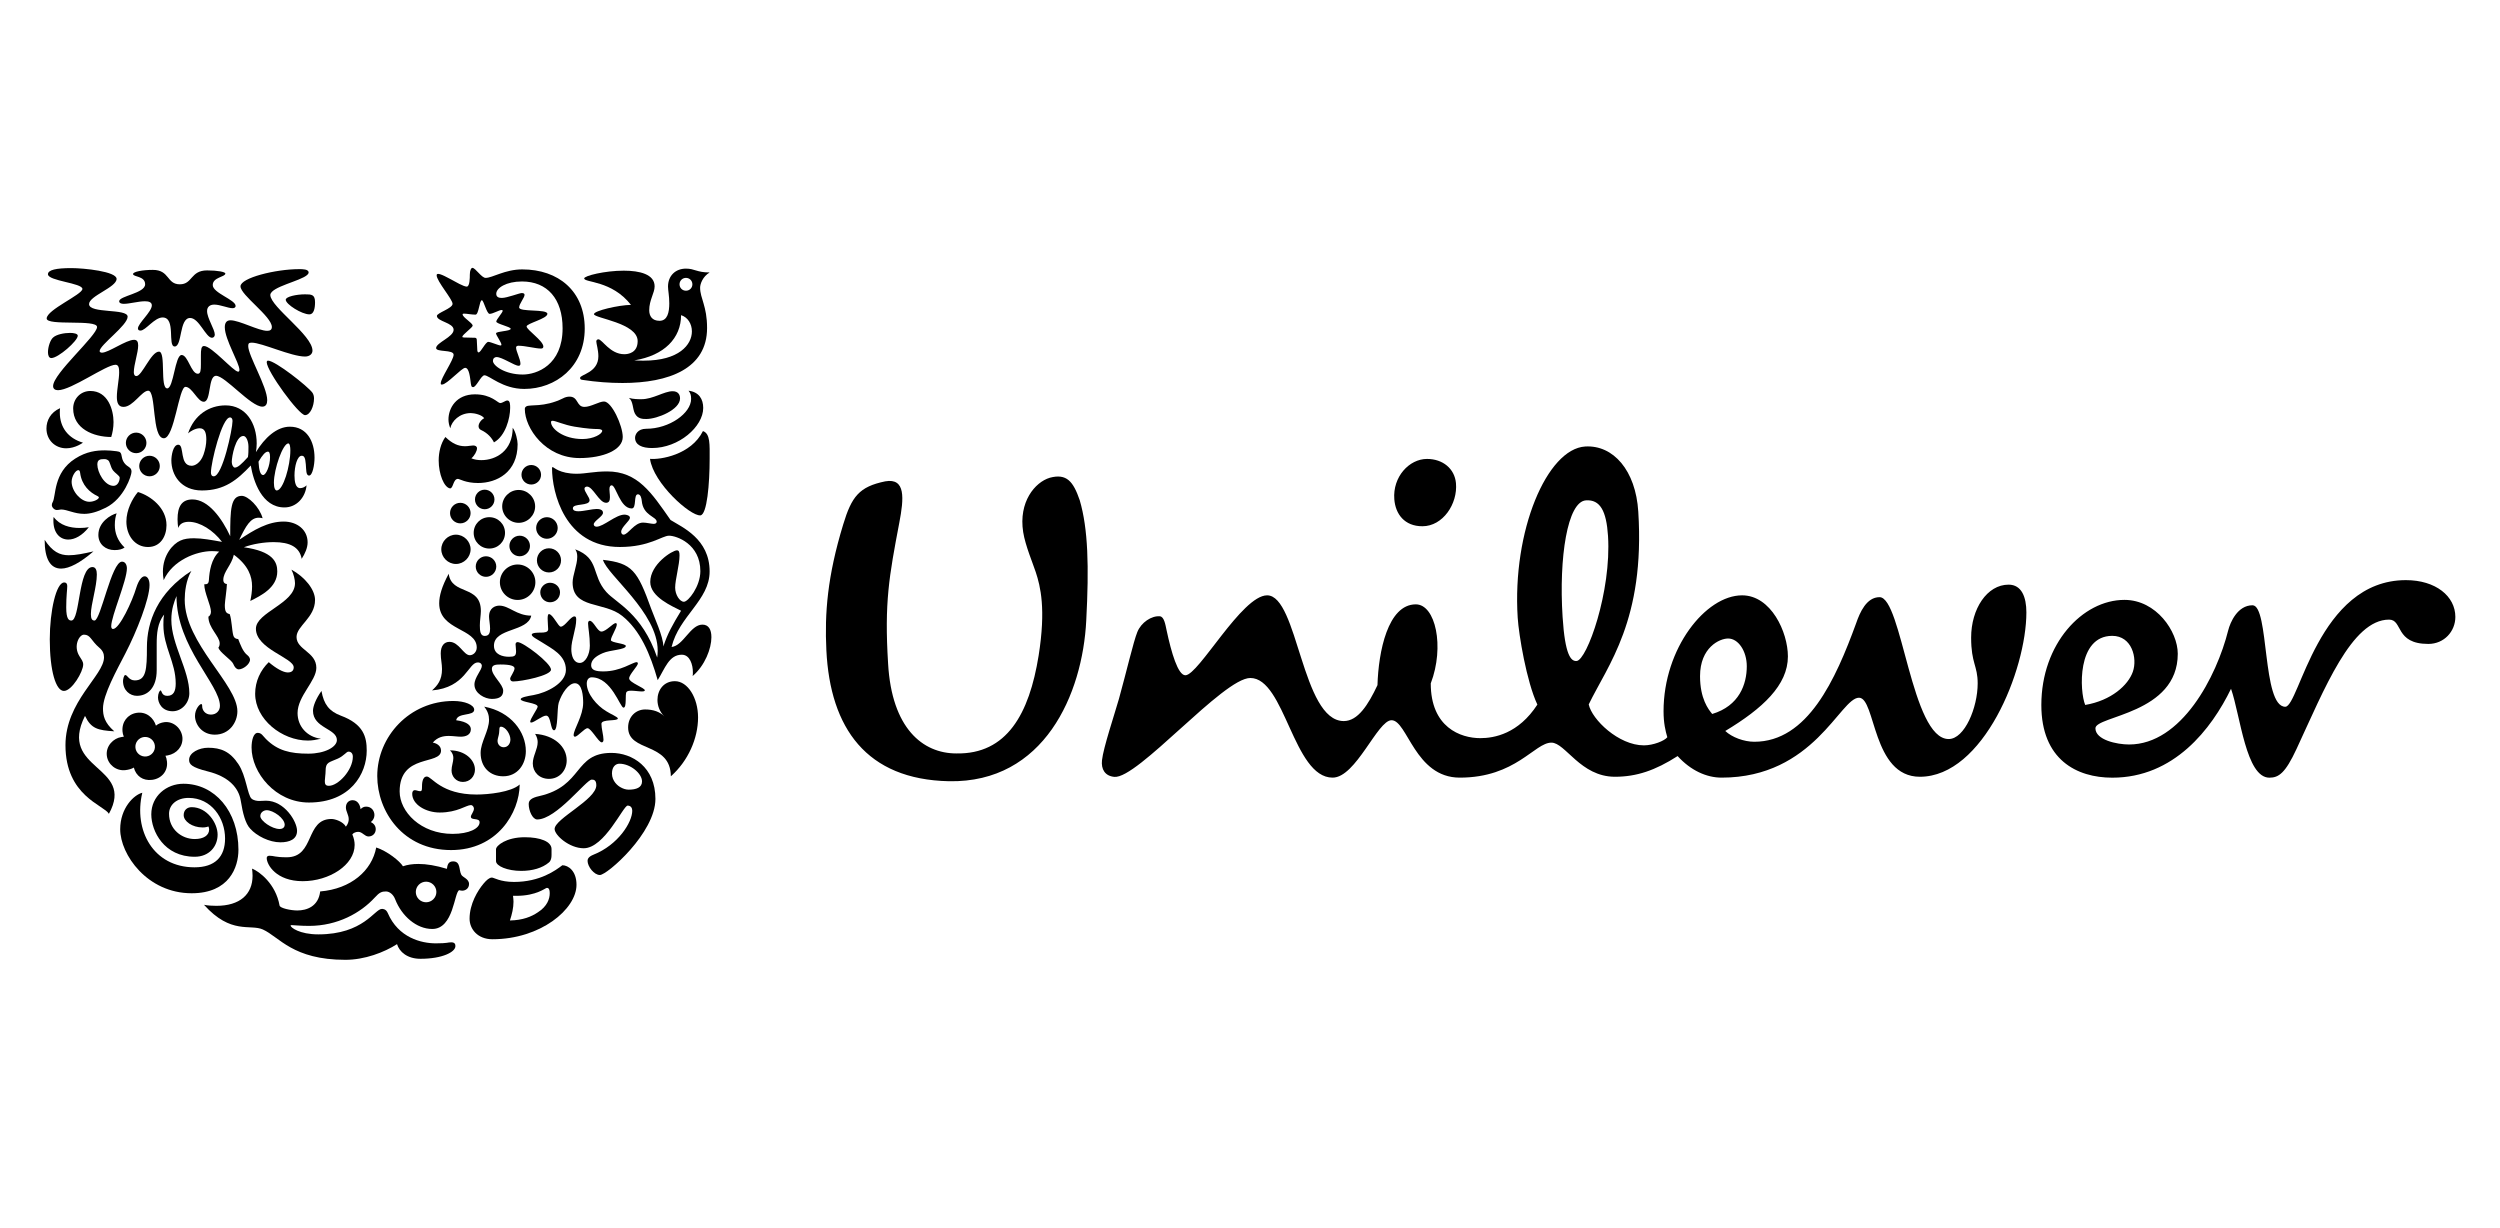
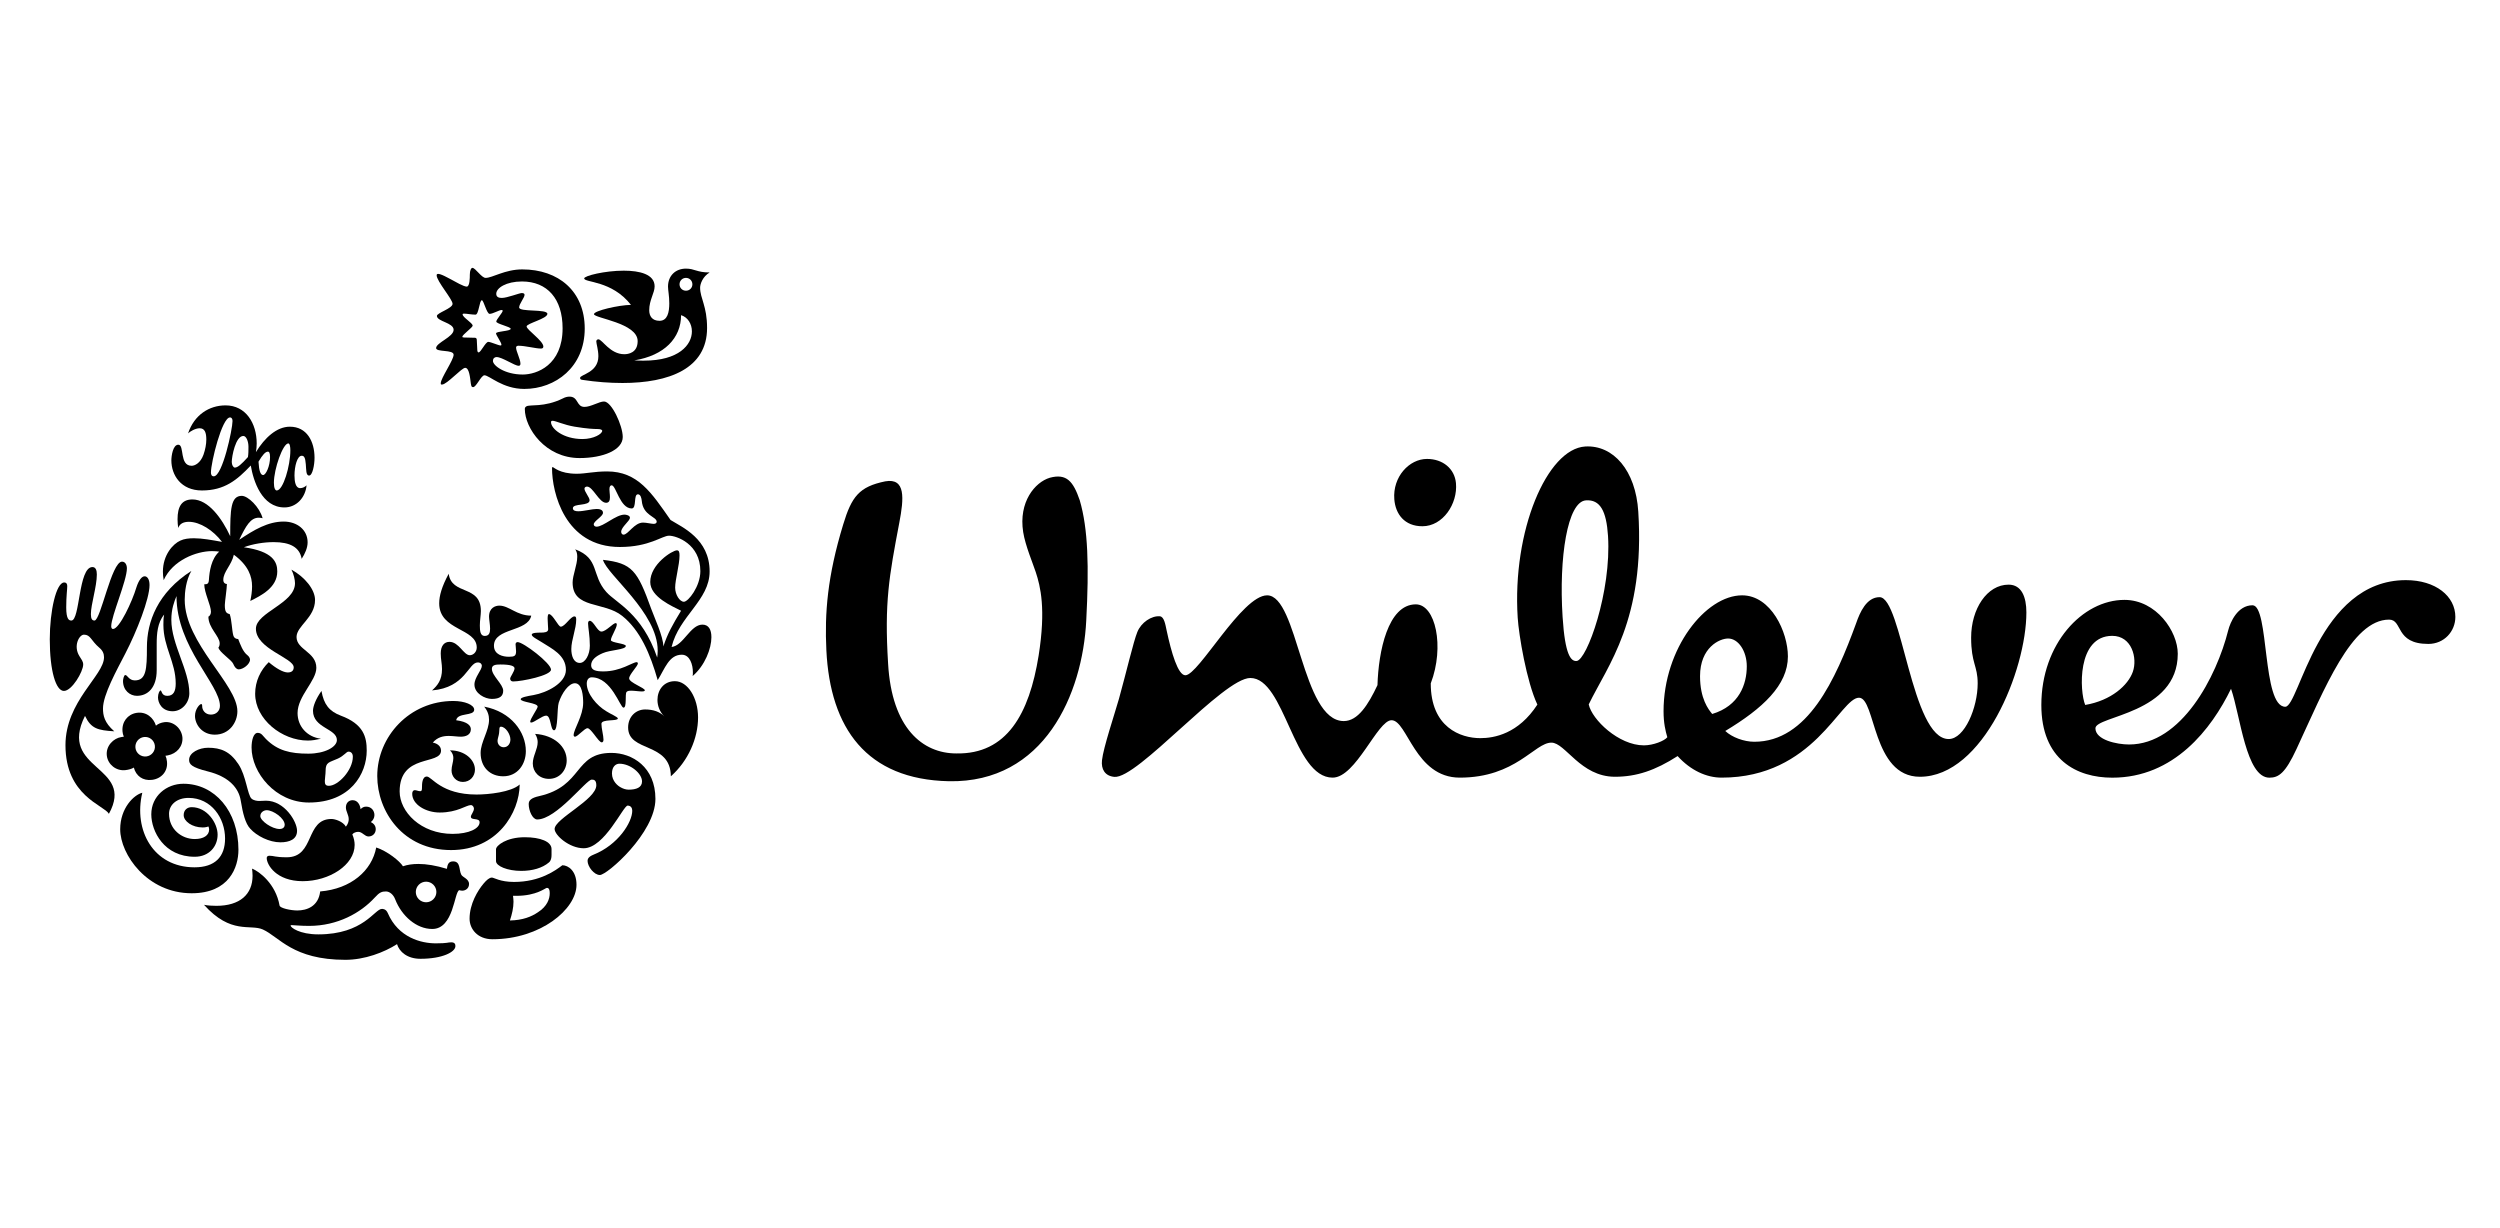
<svg xmlns="http://www.w3.org/2000/svg" width="112" height="55" viewBox="0 0 112 55" fill="none">
-   <path d="M28.958 18.771C28.797 18.771 28.567 18.771 28.44 18.518C28.335 18.31 28.371 17.976 28.175 17.826C28.371 17.884 28.578 17.884 28.739 17.884C29.258 17.884 29.754 17.527 30.134 17.527C30.385 17.527 30.466 17.688 30.466 17.849C30.466 18.356 29.443 18.771 28.958 18.771ZM29.212 20.072C30.408 20.072 31.504 19.116 31.504 18.276C31.504 17.884 31.319 17.562 30.847 17.504C30.927 17.608 30.962 17.688 30.962 17.872C30.962 18.506 29.996 19.209 28.947 19.209C28.567 19.209 28.451 19.473 28.451 19.611C28.451 19.934 28.763 20.072 29.212 20.072ZM29.12 20.556C29.27 21.649 30.927 23.124 31.376 23.089C31.677 23.064 31.792 21.661 31.792 20.556C31.792 19.923 31.826 19.427 31.492 19.312C30.961 20.383 29.57 20.602 29.12 20.556Z" fill="black" />
  <path d="M3.198 27.8C3.589 27.8 3.508 25.404 4.141 25.404C4.292 25.404 4.338 25.554 4.338 25.738C4.338 26.279 4.072 27.074 4.072 27.512C4.072 27.731 4.13 27.8 4.234 27.8C4.511 27.8 4.994 25.162 5.466 25.162C5.616 25.162 5.685 25.312 5.685 25.462C5.685 26.015 4.983 27.604 4.983 28.053C4.983 28.122 5.005 28.179 5.063 28.179C5.351 28.179 5.927 26.936 6.111 26.314C6.215 25.991 6.353 25.818 6.48 25.818C6.595 25.818 6.699 25.945 6.699 26.21C6.699 26.832 6.123 28.295 5.616 29.274C5.225 30.034 4.614 31.127 4.614 31.738C4.614 32.049 4.671 32.371 5.12 32.763C4.383 32.717 4.084 32.648 3.808 32.072C2.575 34.525 6.077 34.283 4.879 36.459C4.66 36.068 2.933 35.665 2.933 33.385C2.933 31.416 4.66 30.264 4.66 29.447C4.66 29.286 4.603 29.147 4.453 29.021C4.072 28.698 4.061 28.433 3.762 28.433C3.543 28.433 3.277 28.94 3.554 29.389C3.647 29.539 3.727 29.631 3.727 29.769C3.727 30.091 3.22 30.954 2.863 30.954C2.506 30.954 2.23 30.069 2.23 28.64C2.23 27.373 2.518 26.095 2.875 26.095C2.978 26.095 3.013 26.164 3.013 26.257C3.013 26.407 2.967 26.706 2.967 27.212C2.967 27.753 3.094 27.8 3.198 27.8Z" fill="black" />
  <path d="M6.133 31.173C6.617 31.173 7.02 30.816 7.02 30.022V28.847C7.02 28.398 7.055 27.892 7.354 27.534C7.32 27.684 7.32 27.845 7.32 27.995C7.32 28.986 7.872 29.666 7.872 30.621C7.872 30.977 7.768 31.174 7.493 31.174C7.228 31.174 7.251 30.932 7.193 30.932C7.147 30.932 7.078 31.081 7.078 31.243C7.078 31.485 7.25 31.864 7.734 31.864C8.149 31.864 8.482 31.485 8.482 31.058C8.482 30.023 7.676 28.87 7.676 27.765C7.676 27.281 7.803 26.959 7.907 26.705C7.907 28.997 9.853 30.667 9.853 31.622C9.853 31.841 9.692 32.014 9.45 32.014C9.185 32.014 9.058 31.807 9.058 31.645C9.058 31.565 9.046 31.542 9.012 31.542C8.943 31.542 8.736 31.772 8.736 32.072C8.736 32.452 9.046 32.913 9.622 32.913C10.278 32.913 10.635 32.359 10.635 31.864C10.635 30.656 8.275 28.824 8.275 26.867C8.275 26.533 8.332 25.991 8.574 25.577C7.054 26.555 6.582 27.857 6.582 28.997C6.582 29.988 6.548 30.482 6.041 30.482C5.776 30.482 5.707 30.241 5.614 30.241C5.546 30.241 5.511 30.448 5.511 30.506C5.511 30.931 5.823 31.173 6.133 31.173Z" fill="black" />
  <path d="M23.581 18.206C23.727 18.108 24.376 18.264 25.216 17.849C25.319 17.792 25.423 17.769 25.515 17.769C25.919 17.769 25.815 18.229 26.184 18.229C26.471 18.229 26.841 17.987 27.06 17.987C27.403 17.987 27.899 19.07 27.899 19.577C27.899 20.164 27.014 20.521 25.965 20.521C24.434 20.521 23.512 19.186 23.512 18.322C23.512 18.253 23.547 18.229 23.581 18.206ZM26.092 19.669C26.599 19.669 26.979 19.439 26.979 19.3C26.979 19.255 26.91 19.22 26.76 19.22C26.61 19.22 26.311 19.209 25.746 19.116C25.261 19.036 24.893 18.851 24.755 18.851C24.708 18.851 24.685 18.874 24.685 18.909C24.685 19.209 25.239 19.669 26.092 19.669Z" fill="black" />
  <path d="M6.375 35.515C5.996 35.608 5.385 36.206 5.385 37.151C5.385 38.279 6.594 40.018 8.586 40.018C10.267 40.018 10.682 38.855 10.682 38.071C10.682 36.333 9.612 35.112 8.218 35.112C7.458 35.112 6.778 35.665 6.778 36.482C6.778 37.243 7.354 38.383 8.724 38.383C9.369 38.383 9.749 37.921 9.749 37.393C9.749 36.874 9.277 36.161 8.586 36.161C8.379 36.161 8.229 36.298 8.229 36.517C8.229 36.793 8.609 37.07 9.081 37.07C9.196 37.07 9.288 37.047 9.335 37.024C9.357 37.059 9.369 37.116 9.369 37.162C9.369 37.428 9.116 37.589 8.724 37.589C8.137 37.589 7.573 37.151 7.573 36.459C7.573 36.045 7.93 35.746 8.448 35.746C9.473 35.746 10.083 36.656 10.083 37.566C10.083 38.383 9.634 38.856 8.713 38.856C6.87 38.855 5.973 37.197 6.375 35.515Z" fill="black" />
  <path d="M19.521 42.262C20.073 42.262 20.044 42.216 20.218 42.216C20.39 42.216 20.402 42.32 20.402 42.389C20.402 42.643 19.837 42.954 18.835 42.954C18.248 42.954 17.891 42.642 17.787 42.297C17.212 42.666 16.337 43 15.473 43C13.112 43 12.514 41.974 11.776 41.641C11.212 41.388 10.348 41.883 9.139 40.535C9.3 40.57 9.519 40.581 9.692 40.581C10.751 40.581 11.315 40.064 11.315 39.234C11.315 39.13 11.303 39.016 11.292 38.913C11.615 39.039 12.352 39.592 12.525 40.57C12.548 40.686 13.02 40.789 13.319 40.789C13.734 40.789 14.264 40.616 14.344 39.937C15.726 39.822 16.66 39.005 16.855 37.967C17.35 38.129 17.914 38.578 18.052 38.809C18.248 38.74 18.478 38.705 18.743 38.705C19.112 38.705 19.526 38.774 20.021 38.924C20.044 38.774 20.067 38.59 20.298 38.59C20.643 38.59 20.551 38.97 20.667 39.188C20.724 39.303 21.013 39.372 21.013 39.603C21.013 39.822 20.827 39.903 20.712 39.903C20.666 39.903 20.609 39.892 20.574 39.88C20.344 39.961 20.332 41.618 19.365 41.618C18.651 41.618 17.995 41.031 17.706 40.294C17.626 40.076 17.453 39.937 17.292 39.937C17.108 39.937 17.004 39.972 16.786 40.214C16.164 40.893 15.127 41.48 13.849 41.48C13.457 41.48 13.146 41.445 13.066 41.445C13.019 41.445 13.019 41.456 13.019 41.468C13.019 41.548 13.411 41.86 14.263 41.86C16.29 41.86 16.785 40.719 17.108 40.719C17.154 40.719 17.291 40.719 17.372 40.904C17.845 42.009 18.876 42.262 19.521 42.262ZM18.628 39.961C18.628 40.214 18.835 40.422 19.089 40.422C19.343 40.422 19.55 40.214 19.55 39.961C19.55 39.707 19.343 39.499 19.089 39.499C18.835 39.499 18.628 39.707 18.628 39.961Z" fill="black" />
  <path d="M27.75 34.214C27.588 34.214 27.416 34.341 27.416 34.652C27.416 34.996 27.681 35.216 27.83 35.285C27.911 35.331 28.038 35.377 28.163 35.377C28.498 35.377 28.763 35.285 28.763 35.008C28.763 34.652 28.244 34.214 27.75 34.214ZM26.507 34.927C26.265 34.927 24.928 36.712 24.066 36.712C23.859 36.712 23.686 36.321 23.686 36.023C23.686 35.861 23.789 35.746 24.159 35.665C26.139 35.216 25.701 33.73 27.392 33.73C28.325 33.73 29.363 34.364 29.363 35.791C29.363 37.311 27.199 39.2 26.876 39.2C26.611 39.2 26.323 38.82 26.323 38.566C26.323 38.486 26.358 38.382 26.588 38.29C27.692 37.852 28.325 36.839 28.325 36.32C28.325 36.205 28.268 36.091 28.118 36.091C27.922 36.091 27.084 38.002 26.15 38.002C25.504 38.002 24.847 37.416 24.847 37.139C24.847 36.677 26.715 35.826 26.715 35.18C26.714 34.938 26.599 34.927 26.507 34.927Z" fill="black" />
-   <path d="M3.716 19.831C3.716 19.831 3.382 20.084 2.967 20.084C2.473 20.084 2.081 19.715 2.081 19.197C2.081 18.84 2.265 18.472 2.691 18.287C2.68 18.356 2.68 18.414 2.68 18.483C2.679 19.14 3.048 19.635 3.716 19.831ZM6.18 22.042C5.927 22.341 5.662 22.848 5.662 23.366C5.662 23.988 6.042 24.506 6.63 24.506C7.194 24.506 7.459 24.022 7.459 23.527C7.459 22.756 6.756 22.214 6.18 22.042ZM2.357 22.502C2.335 22.538 2.322 22.583 2.322 22.629C2.322 22.733 2.438 22.848 2.541 22.848C2.633 22.848 2.691 22.825 2.737 22.825C3.013 22.825 3.324 23.021 3.773 23.021C4.037 23.021 4.349 22.94 4.74 22.745C5.569 22.33 5.892 21.305 5.892 21.132C5.892 20.913 5.716 20.942 5.569 20.74C5.422 20.539 5.479 20.362 5.385 20.268C5.332 20.214 5.167 20.211 4.959 20.187C4.89 20.18 4.797 20.176 4.705 20.176C4.326 20.176 3.875 20.223 3.37 20.545C2.371 21.182 2.518 22.238 2.357 22.502ZM5.063 21.074C5.143 21.183 5.363 21.317 5.363 21.397C5.363 21.558 5.27 21.766 5.086 21.766C4.683 21.766 4.361 21.155 4.361 20.809C4.361 20.591 4.488 20.568 4.66 20.568C4.741 20.568 4.776 20.579 4.833 20.614C4.936 20.672 4.936 20.902 5.063 21.074ZM4.003 22.48C3.624 22.48 3.209 22.008 3.209 21.581C3.209 21.351 3.382 21.063 3.508 21.063C3.554 21.063 3.578 21.098 3.589 21.178C3.658 21.742 4.027 22.065 4.372 22.226C4.407 22.249 4.43 22.26 4.43 22.283C4.43 22.364 4.211 22.48 4.003 22.48ZM4.983 19.577C5.04 19.393 5.086 19.163 5.086 18.909C5.086 18.357 4.832 17.516 4.049 17.516C3.601 17.516 3.278 17.873 3.278 18.299C3.278 19.209 4.188 19.577 4.983 19.577ZM2 24.184C2 25.058 2.265 25.473 2.737 25.473C3.106 25.473 3.601 25.208 4.188 24.702C3.739 24.805 3.393 24.875 3.082 24.875C2.668 24.875 2.346 24.713 2 24.184ZM2.403 23.159C2.392 23.216 2.392 23.274 2.392 23.331C2.392 23.872 2.679 24.172 3.06 24.172C3.346 24.172 3.681 23.999 3.98 23.619C3.854 23.642 3.704 23.653 3.566 23.653C3.14 23.653 2.679 23.539 2.403 23.159ZM5.225 22.997C4.959 23.066 4.407 23.389 4.407 23.965C4.407 24.379 4.729 24.644 5.132 24.644C5.34 24.644 5.489 24.598 5.581 24.529C5.259 24.218 5.144 23.872 5.144 23.527C5.144 23.285 5.178 23.136 5.225 22.997ZM5.639 19.842C5.639 20.095 5.846 20.303 6.099 20.303C6.353 20.303 6.56 20.096 6.56 19.842C6.56 19.589 6.353 19.381 6.099 19.381C5.846 19.381 5.639 19.589 5.639 19.842ZM6.237 20.878C6.237 21.132 6.445 21.339 6.699 21.339C6.952 21.339 7.159 21.132 7.159 20.878C7.159 20.625 6.952 20.418 6.699 20.418C6.445 20.418 6.237 20.625 6.237 20.878Z" fill="black" />
-   <path d="M24.204 26.533C24.204 26.303 24.411 26.107 24.639 26.107C24.893 26.107 25.089 26.303 25.089 26.533C25.089 26.797 24.892 26.982 24.639 26.982C24.411 26.982 24.204 26.797 24.204 26.533ZM20.161 22.986C20.161 23.239 20.368 23.447 20.621 23.447C20.875 23.447 21.083 23.239 21.083 22.986C21.083 22.733 20.875 22.526 20.621 22.526C20.368 22.526 20.161 22.733 20.161 22.986ZM19.77 24.609C19.77 24.967 20.068 25.266 20.426 25.266C20.782 25.266 21.083 24.967 21.083 24.609C21.083 24.253 20.782 23.953 20.426 23.953C20.068 23.953 19.77 24.253 19.77 24.609ZM21.221 23.872C21.221 24.264 21.532 24.575 21.921 24.575C22.313 24.575 22.625 24.264 22.625 23.872C22.625 23.481 22.313 23.17 21.921 23.17C21.532 23.17 21.221 23.481 21.221 23.872ZM21.279 22.375C21.279 22.618 21.475 22.814 21.714 22.814C21.956 22.814 22.152 22.618 22.152 22.375C22.152 22.134 21.956 21.938 21.714 21.938C21.475 21.938 21.279 22.134 21.279 22.375ZM23.362 21.27C23.362 21.512 23.558 21.707 23.8 21.707C24.043 21.707 24.239 21.512 24.239 21.27C24.239 21.028 24.043 20.832 23.8 20.832C23.558 20.832 23.362 21.028 23.362 21.27ZM22.498 22.687C22.498 23.09 22.832 23.423 23.235 23.423C23.639 23.423 23.974 23.09 23.974 22.687C23.974 22.283 23.64 21.95 23.235 21.95C22.832 21.95 22.498 22.283 22.498 22.687ZM21.313 25.381C21.313 25.635 21.52 25.842 21.772 25.842C22.025 25.842 22.233 25.635 22.233 25.381C22.233 25.128 22.025 24.921 21.772 24.921C21.52 24.921 21.313 25.128 21.313 25.381ZM22.821 24.46C22.821 24.713 23.028 24.921 23.282 24.921C23.535 24.921 23.743 24.713 23.743 24.46C23.743 24.207 23.535 23.999 23.282 23.999C23.028 23.999 22.821 24.207 22.821 24.46ZM22.395 26.084C22.395 26.521 22.752 26.878 23.19 26.878C23.628 26.878 23.985 26.521 23.985 26.084C23.985 25.646 23.628 25.289 23.19 25.289C22.752 25.289 22.395 25.646 22.395 26.084ZM24.054 25.104C24.054 25.404 24.296 25.646 24.593 25.646C24.893 25.646 25.135 25.404 25.135 25.104C25.135 24.805 24.893 24.563 24.593 24.563C24.296 24.563 24.054 24.805 24.054 25.104ZM24.019 23.653C24.019 23.919 24.239 24.137 24.501 24.137C24.766 24.137 24.985 23.919 24.985 23.653C24.985 23.389 24.766 23.17 24.501 23.17C24.239 23.17 24.019 23.389 24.019 23.653Z" fill="black" />
  <path d="M25.193 38.763C24.893 38.993 24.192 39.511 23.028 39.511C22.406 39.511 22.129 39.315 22.037 39.315C21.922 39.315 21.795 39.43 21.668 39.58C21.395 39.903 21.037 40.502 21.037 41.158C21.037 41.618 21.395 42.078 22.06 42.078C24.216 42.078 25.827 40.731 25.827 39.638C25.827 39.016 25.458 38.763 25.193 38.763ZM24.594 38.636C24.687 38.557 24.709 38.429 24.709 38.302V38.037C24.709 37.703 24.204 37.508 23.512 37.508C22.671 37.508 22.221 37.887 22.221 38.049V38.578C22.221 38.798 22.729 39.016 23.351 39.016C23.847 39.016 24.296 38.89 24.594 38.636ZM24.501 39.776C24.559 39.776 24.628 39.81 24.628 40.018C24.628 40.271 24.513 40.605 24.1 40.869C23.812 41.066 23.42 41.227 22.844 41.237C22.936 40.962 23.005 40.673 23.005 40.398C23.005 40.306 22.994 40.237 22.983 40.133H23.132C24.043 40.134 24.435 39.776 24.501 39.776Z" fill="black" />
  <path d="M20.102 25.704C20.229 26.682 21.543 26.187 21.543 27.373C21.543 27.546 21.497 27.8 21.497 28.018C21.497 28.272 21.52 28.49 21.714 28.49C21.909 28.49 21.956 28.352 21.956 28.168C21.956 27.983 21.909 27.753 21.909 27.627C21.909 27.223 22.198 27.132 22.371 27.132C22.809 27.132 23.143 27.581 23.8 27.581C23.65 28.318 22.129 28.122 22.129 28.928C22.129 29.331 22.532 29.423 22.797 29.423C23.039 29.423 23.12 29.389 23.12 29.182C23.12 29.066 23.097 28.939 23.097 28.859C23.097 28.812 23.132 28.766 23.189 28.766C23.444 28.766 24.685 29.711 24.685 29.999C24.685 30.264 23.374 30.529 22.994 30.529C22.878 30.529 22.855 30.448 22.855 30.402C22.855 30.321 23.051 30.079 23.051 29.942C23.051 29.838 22.878 29.769 22.417 29.769C22.198 29.769 22.036 29.792 22.036 29.965C22.036 30.275 22.543 30.655 22.543 30.943C22.543 31.174 22.405 31.312 22.036 31.312C21.725 31.312 21.255 31.069 21.255 30.667C21.255 30.344 21.587 30.023 21.587 29.826C21.587 29.769 21.543 29.677 21.405 29.677C20.978 29.677 20.863 30.805 19.354 30.931C19.596 30.713 19.802 30.471 19.802 29.976C19.802 29.735 19.745 29.538 19.745 29.274C19.745 28.928 19.906 28.755 20.136 28.755C20.562 28.755 20.77 29.354 21.047 29.354C21.197 29.354 21.358 29.216 21.358 29.009C21.358 28.133 19.676 28.26 19.676 27.028C19.677 26.694 19.791 26.279 20.102 25.704ZM25.595 29.078C25.595 29.365 25.688 29.699 25.976 29.699C26.218 29.699 26.425 29.331 26.425 28.928C26.425 28.468 26.345 28.11 26.345 27.926C26.345 27.845 26.38 27.811 26.425 27.811C26.598 27.823 26.759 28.294 26.944 28.294C27.152 28.294 27.461 27.914 27.587 27.914C27.622 27.914 27.633 27.96 27.633 27.972C27.633 28.145 27.368 28.525 27.368 28.675C27.368 28.801 28.037 28.824 28.037 28.939C28.037 29.112 27.336 29.112 27.002 29.262C26.68 29.4 26.483 29.573 26.483 29.803C26.483 30.034 26.713 30.079 27.036 30.079C27.805 30.079 28.347 29.665 28.52 29.665C28.554 29.665 28.577 29.688 28.577 29.723C28.577 29.838 28.186 30.218 28.186 30.391C28.186 30.586 28.9 30.816 28.889 30.931C28.877 30.966 28.831 30.977 28.75 30.977C28.623 30.977 28.428 30.943 28.277 30.943C28.185 30.943 28.105 30.954 28.07 31C27.99 31.093 28.093 31.703 27.933 31.703C27.782 31.703 27.391 30.344 26.506 30.344C26.379 30.344 26.287 30.448 26.287 30.621C26.287 31.081 26.736 31.611 27.163 31.864C27.356 31.991 27.679 32.118 27.679 32.187C27.679 32.325 26.944 32.199 26.944 32.428C26.944 32.636 27.036 32.948 27.036 33.131C27.036 33.189 27.024 33.257 26.955 33.257C26.817 33.257 26.482 32.624 26.321 32.624C26.183 32.624 25.883 33.004 25.756 33.004C25.722 33.004 25.699 32.97 25.699 32.936C25.699 32.67 26.126 32.072 26.126 31.484C26.126 31.208 26.091 30.609 25.756 30.609C25.48 30.609 25.169 31.047 25.03 31.484C24.95 31.738 25.007 32.717 24.823 32.717C24.65 32.717 24.696 32.06 24.465 32.06C24.295 32.06 23.926 32.371 23.799 32.371C23.776 32.371 23.753 32.359 23.753 32.336C23.753 32.199 24.087 31.749 24.087 31.657C24.087 31.484 23.327 31.462 23.327 31.323C23.327 31.242 23.627 31.185 23.903 31.139C24.489 31.035 25.353 30.609 25.353 30.011C25.353 29.343 24.707 29.054 24.283 28.778C24.064 28.64 23.822 28.525 23.822 28.433C23.822 28.341 24.099 28.341 24.214 28.341C24.387 28.341 24.558 28.329 24.558 28.191C24.558 28.087 24.534 27.88 24.534 27.719C24.534 27.604 24.546 27.511 24.592 27.511C24.765 27.511 25.007 28.075 25.123 28.075C25.307 28.075 25.56 27.615 25.734 27.615C25.791 27.615 25.814 27.65 25.814 27.753C25.815 28.179 25.595 28.663 25.595 29.078Z" fill="black" />
  <path d="M20.437 32.267C20.967 32.336 21.094 32.52 21.094 32.67C21.094 32.924 20.863 33.004 20.644 33.004C20.483 33.004 20.299 32.97 20.103 32.97C19.849 32.97 19.596 33.027 19.389 33.269C19.538 33.292 19.758 33.396 19.758 33.627C19.758 34.295 17.904 33.741 17.904 35.458C17.904 36.367 18.848 37.358 20.276 37.358C21.014 37.358 21.486 37.116 21.486 36.839C21.486 36.621 21.095 36.77 21.095 36.586C21.095 36.505 21.233 36.355 21.233 36.228C21.233 36.172 21.187 36.068 21.095 36.068C20.886 36.068 20.495 36.401 19.7 36.401C19.078 36.401 18.467 36.045 18.467 35.561C18.467 35.457 18.514 35.399 18.583 35.399C18.652 35.399 18.744 35.446 18.825 35.446C18.894 35.446 18.905 35.399 18.905 35.273C18.905 35.146 18.905 34.789 19.123 34.789C19.343 34.789 19.758 35.595 21.348 35.595C21.875 35.595 22.901 35.492 23.282 35.146C23.27 36.413 22.279 38.083 20.207 38.083C18.053 38.083 16.901 36.355 16.901 34.766C16.901 33.004 18.34 31.404 20.31 31.404C20.816 31.404 21.244 31.576 21.244 31.795C21.243 32.095 20.494 31.91 20.437 32.267ZM23.973 32.878C24.053 33.004 24.088 33.131 24.088 33.246C24.088 33.569 23.869 33.868 23.869 34.203C23.869 34.582 24.157 34.893 24.593 34.893C25.065 34.893 25.388 34.514 25.388 34.064C25.388 33.454 24.835 32.936 23.973 32.878ZM20.16 33.615C20.275 33.73 20.31 33.845 20.31 33.96C20.31 34.133 20.229 34.318 20.229 34.514C20.229 34.789 20.437 35.031 20.736 35.031C21.059 35.031 21.278 34.777 21.278 34.479C21.278 34.041 20.828 33.615 20.16 33.615ZM21.691 31.657C22.901 31.887 23.558 32.797 23.558 33.65C23.558 34.237 23.189 34.778 22.544 34.778C21.956 34.778 21.532 34.375 21.532 33.73C21.532 33.246 21.909 32.74 21.909 32.244C21.909 32.049 21.852 31.853 21.691 31.657ZM22.29 33.189C22.29 33.35 22.405 33.477 22.567 33.477C22.751 33.477 22.866 33.315 22.866 33.131C22.866 32.889 22.647 32.556 22.44 32.556C22.347 32.556 22.382 32.694 22.359 32.843C22.347 32.958 22.29 33.096 22.29 33.189Z" fill="black" />
  <path d="M9.577 21.339C9.968 21.339 10.417 19.22 10.417 18.863C10.417 18.771 10.383 18.701 10.303 18.701C9.945 18.701 9.45 20.717 9.45 21.167C9.45 21.247 9.473 21.339 9.577 21.339ZM12.398 21.973C12.686 21.973 13.008 20.867 13.008 20.176C13.008 20.026 12.985 19.865 12.916 19.865C12.674 19.865 12.271 21.005 12.271 21.627C12.271 21.869 12.329 21.973 12.398 21.973ZM10.52 20.948C10.647 20.948 10.808 20.809 11.108 20.476C11.131 20.326 11.131 20.187 11.131 20.015C11.131 19.785 11.039 19.531 10.901 19.531C10.555 19.531 10.383 20.452 10.383 20.695C10.383 20.832 10.452 20.948 10.52 20.948ZM12.098 20.476C12.098 20.279 12.052 20.233 12.006 20.233C11.891 20.233 11.765 20.372 11.581 20.683C11.603 21.097 11.673 21.282 11.788 21.282C11.914 21.282 12.098 20.878 12.098 20.476ZM12.985 19.116C13.746 19.116 14.091 19.773 14.091 20.51C14.091 20.832 13.999 21.305 13.849 21.305C13.7 21.305 13.723 21.04 13.7 20.798C13.677 20.487 13.619 20.418 13.515 20.418C13.319 20.418 13.193 20.878 13.193 21.305C13.193 21.569 13.239 21.869 13.446 21.869C13.561 21.869 13.665 21.811 13.734 21.742C13.688 22.271 13.296 22.733 12.743 22.733C11.73 22.733 11.35 21.546 11.235 20.855C10.625 21.5 10.061 21.973 9.047 21.973C8.103 21.973 7.677 21.282 7.677 20.625C7.677 20.429 7.746 19.923 7.988 19.923C8.276 19.923 8.022 20.867 8.586 20.867C8.725 20.867 8.978 20.751 9.116 20.372C9.197 20.141 9.243 19.9 9.243 19.692C9.243 19.381 9.174 19.186 8.944 19.186C8.748 19.186 8.506 19.335 8.425 19.416C8.702 18.587 9.37 18.161 10.106 18.161C11.016 18.161 11.5 18.967 11.5 19.865C11.5 19.991 11.488 20.13 11.465 20.256C11.857 19.612 12.398 19.116 12.985 19.116Z" fill="black" />
  <path d="M10.832 22.214C10.337 22.214 10.314 22.814 10.314 24.022C9.945 23.228 9.336 22.375 8.621 22.375C8.138 22.375 7.954 22.698 7.954 23.262C7.954 23.377 7.965 23.55 7.989 23.653C8.046 23.458 8.23 23.377 8.46 23.377C8.956 23.377 9.555 23.757 9.946 24.276C9.497 24.195 9.06 24.114 8.691 24.114C8.461 24.114 8.254 24.137 8.081 24.218C7.747 24.367 7.298 24.863 7.298 25.611C7.298 25.727 7.309 25.853 7.333 25.991C7.736 25.093 8.806 24.69 9.497 24.69C9.636 24.69 9.739 24.701 9.82 24.713C9.463 25.035 9.382 25.6 9.359 25.98C9.348 26.164 9.278 26.176 9.151 26.176C9.151 26.555 9.451 27.12 9.451 27.408C9.451 27.512 9.394 27.604 9.336 27.627C9.336 28.134 9.842 28.502 9.842 28.824C9.842 28.905 9.82 28.974 9.785 29.009C9.82 29.216 10.377 29.565 10.449 29.74C10.538 29.952 10.637 29.988 10.695 29.988C10.891 29.988 11.201 29.757 11.201 29.55C11.201 29.481 11.143 29.4 11.098 29.365C10.879 29.205 10.763 28.859 10.671 28.629C10.59 28.629 10.486 28.595 10.45 28.459C10.387 28.221 10.384 27.777 10.291 27.512C10.142 27.477 10.072 27.419 10.072 27.108C10.072 26.959 10.165 26.371 10.165 26.164C10.096 26.164 10.004 26.118 10.004 25.979C10.004 25.611 10.373 25.323 10.476 24.851C11.132 25.334 11.293 25.83 11.293 26.268C11.293 26.497 11.258 26.716 11.213 26.924C11.696 26.682 12.422 26.325 12.422 25.6C12.422 25.173 12.226 24.701 10.925 24.517C11.327 24.367 11.835 24.287 12.26 24.287C12.998 24.287 13.424 24.517 13.515 25.035C13.665 24.805 13.781 24.54 13.781 24.298C13.781 23.733 13.308 23.366 12.709 23.366C12.007 23.366 11.385 23.733 10.717 24.183C11.017 23.561 11.223 23.193 11.593 23.193C11.65 23.193 11.708 23.204 11.765 23.216C11.627 22.71 11.109 22.214 10.832 22.214Z" fill="black" />
  <path d="M30.235 30.517C30.812 30.517 31.273 31.265 31.273 32.141C31.273 33.074 30.835 34.087 30.054 34.778C30.042 33.223 28.14 33.718 28.14 32.59C28.14 32.107 28.486 31.784 28.901 31.784C29.27 31.784 29.558 31.888 29.765 32.096C29.558 31.899 29.454 31.623 29.454 31.358C29.454 30.92 29.731 30.517 30.235 30.517Z" fill="black" />
-   <path d="M19.953 19.577C20.253 19.865 20.517 19.991 20.839 19.991C20.967 19.991 21.117 19.957 21.198 19.957C21.302 19.957 21.37 20.003 21.37 20.084C21.37 20.21 21.255 20.418 21.117 20.533C21.255 20.591 21.405 20.614 21.566 20.614C22.22 20.614 22.969 20.199 22.969 19.163C23.108 19.346 23.189 19.727 23.189 19.9C23.189 21.155 22.267 21.639 21.416 21.639C20.863 21.639 20.586 21.454 20.516 21.454C20.298 21.454 20.309 21.892 20.16 21.88C19.895 21.834 19.653 21.247 19.653 20.625C19.654 20.256 19.746 19.865 19.953 19.577ZM21.691 18.736C21.599 18.587 21.255 18.506 21.094 18.506C20.586 18.506 20.241 18.863 20.172 19.186C20.126 19.07 20.091 18.932 20.091 18.794C20.091 18.287 20.437 17.666 21.279 17.666C22.014 17.666 22.302 18.057 22.406 18.057C22.521 18.057 22.636 17.942 22.729 17.942C22.855 17.942 22.855 18.137 22.855 18.276C22.855 18.736 22.647 19.531 22.129 19.819C22.037 19.623 21.852 19.404 21.555 19.266C21.474 19.232 21.44 19.163 21.44 19.094C21.439 18.967 21.554 18.805 21.691 18.736Z" fill="black" />
-   <path d="M11.949 16.226C11.949 16.629 13.388 18.598 13.665 18.598C13.896 18.598 14.068 18.195 14.068 17.849C14.068 17.758 14.045 17.666 13.999 17.596C13.792 17.308 12.329 16.156 12.006 16.156C11.972 16.156 11.949 16.191 11.949 16.226ZM3.484 15.04C3.484 15.27 2.61 16.041 2.299 16.041C2.184 16.041 2.149 15.904 2.149 15.777C2.149 15.547 2.253 15.224 2.38 15.12C2.529 14.982 2.874 14.914 3.139 14.914C3.3 14.914 3.484 14.947 3.484 15.04ZM13.999 15.708C13.999 15.016 12.131 13.761 12.11 13.22C12.108 13.171 12.135 13.122 12.177 13.078C12.497 12.74 13.826 12.494 13.826 12.206C13.826 12.057 13.549 12.057 13.411 12.057C12.34 12.057 10.774 12.449 10.774 12.828C10.774 13.22 12.179 14.176 12.179 14.649C12.179 14.775 12.098 14.821 11.971 14.821C11.58 14.821 10.728 14.349 10.325 14.349C10.14 14.349 10.071 14.475 10.071 14.66C10.071 15.213 10.727 16.261 10.727 16.571C10.727 16.605 10.716 16.651 10.67 16.651C10.462 16.651 9.484 15.501 9.138 15.501C9.012 15.501 9 15.673 9 15.926V16.318C9 16.583 8.989 16.744 8.863 16.744C8.562 16.744 8.424 15.904 8.137 15.904C7.837 15.904 7.78 17.4 7.492 17.4C7.158 17.4 7.446 15.753 7.123 15.753C6.766 15.753 6.363 16.848 6.11 16.848C6.018 16.848 5.995 16.755 5.995 16.675C5.995 16.341 6.19 15.8 6.19 15.478C6.19 15.316 6.144 15.224 6.006 15.224C5.649 15.224 4.866 15.8 4.567 15.8C4.521 15.8 4.463 15.777 4.463 15.731C4.463 15.455 5.718 14.579 5.718 14.188C5.718 13.807 3.99 14.061 3.99 13.623C3.99 13.255 5.223 12.875 5.223 12.495C5.223 12.161 3.76 12.011 3.196 12.011C2.517 12.011 2.148 12.091 2.148 12.287C2.148 12.587 3.692 12.679 3.692 12.944C3.692 13.197 2.091 13.877 2.091 14.268C2.091 14.614 4.348 14.291 4.348 14.649C4.348 15.04 2.379 16.732 2.379 17.297C2.379 17.423 2.471 17.481 2.598 17.481C3.196 17.481 4.75 16.341 5.177 16.341C5.327 16.341 5.338 16.525 5.338 16.686C5.338 16.986 5.235 17.446 5.235 17.781C5.235 18.045 5.304 18.229 5.534 18.229C5.961 18.229 6.351 17.504 6.64 17.504C7.008 17.504 6.79 19.634 7.342 19.634C7.814 19.634 8.01 17.331 8.309 17.331C8.609 17.331 8.851 17.999 9.127 17.999C9.472 17.999 9.311 16.836 9.68 16.836C10.083 16.836 11.235 18.218 11.753 18.218C11.914 18.218 11.971 18.091 11.971 17.93C11.971 17.319 11.12 15.938 11.12 15.501C11.12 15.386 11.154 15.351 11.28 15.351C11.729 15.351 13.043 15.973 13.664 15.973C13.873 15.973 13.999 15.857 13.999 15.708ZM12.801 13.428C12.801 13.635 13.527 14.084 13.861 14.084C14.056 14.084 14.114 13.819 14.114 13.543C14.114 13.197 13.965 13.186 13.665 13.186C13.285 13.186 12.801 13.289 12.801 13.428ZM10.095 12.253C10.095 12.183 9.749 12.114 9.278 12.114C8.529 12.114 8.633 12.737 8.057 12.737C7.458 12.737 7.607 12.091 6.847 12.091C6.387 12.091 5.961 12.172 5.961 12.276C5.961 12.414 6.502 12.356 6.502 12.737C6.502 13.14 5.339 13.255 5.339 13.497C5.339 13.577 5.43 13.612 5.546 13.612C5.8 13.612 6.202 13.497 6.49 13.497C6.652 13.497 6.802 13.531 6.802 13.681C6.802 13.969 6.179 14.487 6.179 14.717C6.179 14.787 6.236 14.81 6.294 14.81C6.525 14.81 6.917 14.222 7.285 14.222C7.895 14.222 7.493 15.523 7.826 15.523C8.171 15.523 8.022 14.245 8.517 14.245C8.921 14.245 9.22 15.132 9.496 15.132C9.565 15.132 9.623 15.074 9.623 14.993C9.623 14.752 9.277 14.256 9.277 13.934C9.277 13.738 9.415 13.646 9.6 13.646C9.864 13.646 10.221 13.807 10.417 13.807C10.486 13.807 10.555 13.784 10.555 13.704C10.555 13.428 9.531 13.128 9.531 12.771C9.531 12.414 10.095 12.414 10.095 12.253Z" fill="black" />
  <path d="M30.512 14.119C30.512 15.143 29.765 15.927 28.416 16.145C28.567 16.157 28.705 16.157 28.843 16.157C30.42 16.157 30.997 15.443 30.997 14.845C30.997 14.51 30.812 14.211 30.512 14.119ZM28.567 15.282C28.567 14.464 26.61 14.257 26.61 14.073C26.61 13.923 27.703 13.669 28.267 13.658C27.403 12.552 26.172 12.668 26.172 12.472C26.172 12.357 27.094 12.126 27.945 12.126C28.659 12.126 29.327 12.287 29.327 12.829C29.327 13.128 29.085 13.44 29.085 13.9C29.085 14.153 29.211 14.372 29.546 14.372C29.904 14.372 29.984 13.992 29.984 13.588C29.984 13.255 29.927 13.002 29.927 12.84C29.927 12.357 30.258 12.034 30.731 12.034C31.123 12.034 31.215 12.206 31.792 12.206C31.48 12.391 31.365 12.725 31.365 12.886C31.365 13.37 31.677 13.704 31.677 14.695C31.677 16.513 29.973 17.158 27.888 17.158C27.314 17.158 26.703 17.112 26.103 17.02C26.012 17.009 25.988 16.986 25.988 16.928C25.988 16.779 26.807 16.698 26.807 15.961C26.807 15.673 26.714 15.397 26.714 15.293C26.714 15.236 26.761 15.201 26.807 15.201C26.98 15.201 27.326 15.869 27.969 15.869C28.14 15.869 28.567 15.811 28.567 15.282ZM30.443 12.737C30.443 12.898 30.57 13.024 30.731 13.024C30.892 13.024 31.019 12.898 31.019 12.737C31.019 12.576 30.892 12.449 30.731 12.449C30.57 12.449 30.443 12.576 30.443 12.737Z" fill="black" />
  <path d="M29.42 23.377C29.42 23.135 28.808 23.112 28.751 22.433C28.739 22.329 28.705 22.145 28.578 22.145C28.371 22.145 28.532 22.779 28.301 22.779C27.772 22.779 27.599 21.742 27.403 21.742C27.357 21.742 27.302 21.776 27.302 21.915C27.302 22.042 27.325 22.122 27.325 22.271C27.325 22.421 27.29 22.525 27.152 22.525C26.841 22.525 26.564 21.799 26.299 21.799C26.241 21.799 26.184 21.834 26.184 21.892C26.184 22.03 26.414 22.283 26.414 22.41C26.414 22.687 25.665 22.536 25.665 22.767C25.665 22.871 25.768 22.905 25.907 22.905C26.149 22.905 26.53 22.802 26.726 22.802C26.841 22.802 27.014 22.825 27.014 22.974C27.014 23.135 26.599 23.342 26.599 23.492C26.599 23.561 26.668 23.596 26.725 23.596C27.037 23.596 27.587 23.055 27.979 23.055C28.048 23.055 28.221 23.089 28.221 23.193C28.221 23.342 27.829 23.607 27.829 23.826C27.829 23.884 27.864 23.953 27.933 23.953C28.139 23.953 28.416 23.412 28.808 23.412C28.958 23.412 29.177 23.469 29.293 23.469C29.385 23.469 29.42 23.412 29.42 23.377ZM29.719 28.962C29.904 28.387 30.135 27.983 30.512 27.361C30.135 27.166 29.131 26.751 29.131 26.072C29.131 25.277 30.122 24.655 30.327 24.655C30.42 24.655 30.443 24.736 30.443 24.886C30.443 25.3 30.247 25.968 30.247 26.325C30.247 26.647 30.454 26.959 30.639 26.959C30.834 26.959 31.376 26.268 31.376 25.588C31.376 24.367 30.304 23.999 29.973 23.999C29.661 23.999 29.096 24.505 27.771 24.505C25.296 24.505 24.731 22.053 24.731 20.982C24.731 20.936 24.742 20.924 24.754 20.924C24.812 20.924 25.054 21.224 25.837 21.224C26.241 21.224 26.61 21.12 27.198 21.12C28.577 21.12 29.188 22.076 30.041 23.296C30.557 23.618 31.791 24.137 31.791 25.6C31.791 26.89 30.419 27.603 30.087 28.985C30.615 28.928 30.927 27.983 31.468 27.983C31.745 27.983 31.871 28.202 31.871 28.548C31.871 29.054 31.583 29.815 31.03 30.287C31.041 30.241 31.041 30.183 31.041 30.114C31.041 29.792 30.915 29.331 30.545 29.331C29.972 29.331 29.788 29.953 29.465 30.471C29.131 29.297 28.681 28.237 27.875 27.592C27.06 26.936 25.653 27.292 25.653 26.095C25.653 25.772 25.861 25.312 25.861 24.943C25.861 24.817 25.838 24.701 25.768 24.609C26.875 25.024 26.483 25.76 27.163 26.521C27.587 27.005 28.762 27.465 29.442 29.457C29.453 29.4 29.465 29.25 29.465 29.147C29.465 27.442 27.209 25.772 27.013 25.081C28.324 25.231 28.554 25.554 29.176 27.281C29.304 27.638 29.719 28.525 29.719 28.962Z" fill="black" />
  <path d="M23.42 16.779C22.613 16.779 22.083 16.376 22.083 16.168C22.083 16.064 22.152 15.996 22.245 15.996C22.498 15.996 23.051 16.387 23.235 16.387C23.282 16.387 23.316 16.364 23.316 16.295C23.316 16.088 23.12 15.742 23.12 15.57C23.12 15.524 23.155 15.489 23.224 15.489C23.535 15.489 23.996 15.616 24.238 15.616C24.319 15.616 24.342 15.57 24.342 15.524C24.342 15.27 23.592 14.775 23.592 14.625C23.592 14.487 24.523 14.279 24.523 14.061C24.523 13.831 23.258 13.992 23.258 13.773C23.258 13.612 23.5 13.336 23.5 13.209C23.5 13.151 23.453 13.129 23.373 13.129C23.27 13.129 22.716 13.347 22.486 13.347C22.371 13.347 22.232 13.324 22.232 13.163C22.232 12.898 22.681 12.61 23.385 12.61C24.523 12.61 25.204 13.393 25.204 14.706C25.204 16.364 24.042 16.779 23.42 16.779ZM21.175 14.591C21.175 14.464 20.725 14.222 20.725 14.084C20.725 14.061 20.747 14.05 20.782 14.05C20.91 14.05 21.129 14.096 21.302 14.096C21.452 14.096 21.475 13.451 21.588 13.451C21.668 13.451 21.806 14.061 21.934 14.061C22.083 14.061 22.36 13.888 22.475 13.888C22.498 13.888 22.521 13.9 22.521 13.923C22.521 14.004 22.233 14.314 22.233 14.406C22.233 14.51 22.879 14.637 22.879 14.729C22.879 14.845 22.222 14.833 22.222 14.937C22.222 15.017 22.464 15.339 22.464 15.443C22.464 15.466 22.452 15.478 22.429 15.478C22.337 15.478 21.98 15.316 21.876 15.316C21.749 15.316 21.544 15.788 21.44 15.788C21.406 15.788 21.383 15.742 21.383 15.685L21.36 15.224C21.36 15.178 21.337 15.132 21.279 15.132C21.141 15.132 20.875 15.12 20.794 15.12C20.736 15.12 20.714 15.109 20.714 15.086C20.713 14.994 21.175 14.671 21.175 14.591ZM20.84 16.479C21.025 16.479 21.059 16.928 21.095 17.193C21.117 17.331 21.141 17.343 21.198 17.343C21.337 17.343 21.555 16.813 21.703 16.813C21.922 16.813 22.51 17.424 23.489 17.424C24.882 17.424 26.196 16.444 26.196 14.718C26.196 13.048 25.019 12.069 23.397 12.069C22.625 12.069 22.06 12.449 21.76 12.449C21.578 12.46 21.302 12 21.163 12C21.106 12 21.048 12.114 21.048 12.31C21.048 12.438 21.048 12.84 20.91 12.84C20.632 12.84 19.562 12.046 19.562 12.333C19.562 12.598 20.275 13.405 20.275 13.612C20.275 13.819 19.573 14.015 19.573 14.153C19.573 14.406 20.322 14.452 20.322 14.775C20.322 15.097 19.538 15.351 19.538 15.593C19.538 15.788 20.322 15.65 20.322 15.892C20.322 16.134 19.746 16.94 19.746 17.17C19.746 17.228 19.757 17.228 19.803 17.228C20.022 17.228 20.678 16.479 20.84 16.479Z" fill="black" />
  <path d="M15.623 36.701C15.623 36.805 15.588 36.92 15.496 37.035C15.37 36.805 15.012 36.69 14.851 36.69C13.665 36.69 14.114 38.406 12.847 38.406C12.318 38.406 12.271 38.337 12.076 38.337C11.995 38.337 11.949 38.371 11.949 38.44C11.949 38.74 12.375 39.477 13.562 39.477C14.748 39.477 15.888 38.752 15.888 37.852C15.888 37.703 15.854 37.543 15.784 37.381C15.83 37.312 15.946 37.266 16.049 37.266C16.233 37.266 16.337 37.474 16.51 37.474C16.694 37.474 16.833 37.335 16.833 37.151C16.833 37.001 16.752 36.898 16.614 36.828C16.706 36.759 16.775 36.644 16.775 36.517C16.775 36.321 16.637 36.137 16.406 36.137C16.302 36.137 16.234 36.172 16.153 36.251C16.131 36.045 16.015 35.849 15.796 35.849C15.623 35.849 15.496 35.976 15.496 36.172C15.496 36.355 15.623 36.505 15.623 36.701Z" fill="black" />
  <path d="M9.312 34.56C10.234 34.789 10.694 35.284 10.786 35.872C10.878 36.436 10.993 36.897 11.212 37.127C11.5 37.45 12.065 37.736 12.56 37.736C12.975 37.736 13.308 37.599 13.308 37.219C13.308 36.804 12.744 35.871 11.915 35.871C11.834 35.871 11.73 35.883 11.615 35.883C11.511 35.883 11.362 35.861 11.27 35.78C11.086 35.618 11.028 34.754 10.682 34.236C10.303 33.66 9.888 33.499 9.324 33.499C8.921 33.499 8.472 33.717 8.472 34.04C8.472 34.237 8.575 34.375 9.312 34.56ZM12.525 37.139C12.18 37.139 11.662 36.77 11.662 36.562C11.662 36.389 11.823 36.297 11.949 36.297C12.237 36.297 12.755 36.655 12.755 36.954C12.755 37.035 12.697 37.139 12.525 37.139Z" fill="black" />
  <path d="M11.465 28.168C11.465 27.431 13.216 27.04 13.216 26.129C13.216 25.98 13.159 25.715 13.055 25.519C13.665 25.853 14.114 26.418 14.114 26.878C14.114 27.673 13.285 28.041 13.285 28.537C13.285 29.113 14.172 29.205 14.172 29.919C14.172 30.505 13.331 31.185 13.331 31.945C13.331 32.532 13.746 33.016 14.379 33.096C14.171 33.142 13.988 33.177 13.792 33.177C12.628 33.177 11.431 32.221 11.431 31.081C11.431 30.517 11.672 30.023 12.04 29.665C12.364 29.942 12.686 30.126 12.893 30.126C13.077 30.126 13.158 30.034 13.158 29.896C13.159 29.469 11.465 29.078 11.465 28.168ZM15.139 33.984C14.744 34.164 14.587 34.133 14.587 34.537C14.587 34.686 14.552 34.881 14.552 34.985C14.552 35.123 14.575 35.204 14.736 35.204C15.151 35.204 15.807 34.502 15.807 33.903C15.807 33.741 15.715 33.673 15.611 33.673C15.519 33.673 15.416 33.857 15.139 33.984ZM15.093 33.154C15.093 32.636 14.022 32.624 14.022 31.841C14.022 31.645 14.148 31.312 14.402 30.954C14.506 31.553 14.747 31.864 15.266 32.06C16.29 32.44 16.429 33.016 16.429 33.627C16.429 34.663 15.704 35.953 13.838 35.953C12.341 35.953 11.27 34.617 11.27 33.488C11.27 33.177 11.35 32.832 11.546 32.832C11.719 32.832 11.776 32.97 11.915 33.108C12.433 33.627 12.997 33.764 13.815 33.764C14.552 33.764 15.093 33.465 15.093 33.154Z" fill="black" />
  <path d="M6.938 33.404C6.966 33.644 6.794 33.861 6.554 33.889C6.313 33.917 6.095 33.745 6.068 33.505C6.04 33.264 6.212 33.047 6.452 33.018C6.693 32.99 6.91 33.163 6.938 33.404ZM4.786 33.857C4.835 34.25 5.201 34.548 5.615 34.502C5.765 34.485 5.903 34.445 5.996 34.387C6.088 34.755 6.397 34.992 6.815 34.937C7.239 34.882 7.527 34.548 7.481 34.122C7.47 34.007 7.447 33.937 7.413 33.857C7.413 33.857 7.468 33.851 7.511 33.843C7.927 33.764 8.207 33.431 8.172 33.028C8.126 32.613 7.754 32.305 7.367 32.353C7.217 32.371 7.079 32.429 6.986 32.509C6.882 32.164 6.557 31.864 6.114 31.937C5.714 32.004 5.449 32.343 5.489 32.774C5.496 32.844 5.512 32.924 5.547 33.004C5.547 33.004 5.479 33.014 5.432 33.021C5.096 33.071 4.731 33.409 4.786 33.857Z" fill="black" />
  <path d="M46.401 25.629C46.282 25.263 45.933 24.441 45.838 23.835C45.628 22.491 46.36 21.605 47.032 21.403C47.785 21.201 48.08 21.564 48.372 22.41C48.749 23.697 48.791 25.384 48.664 27.799C48.499 31.098 46.781 35.081 42.51 34.999C38.822 34.921 37.191 32.627 37.021 29.128C36.941 27.478 37.064 25.829 37.775 23.497C38.153 22.248 38.489 21.804 39.66 21.564C40.58 21.403 40.497 22.327 40.289 23.417C39.83 25.829 39.617 26.994 39.787 29.731C39.951 32.627 41.336 33.754 42.844 33.754C45.106 33.796 46.111 31.986 46.531 29.368C46.863 27.277 46.613 26.272 46.401 25.629ZM94.629 28.486C95.51 28.486 95.763 29.486 95.552 30.093C95.342 30.695 94.589 31.382 93.417 31.582C93.165 30.977 93.038 28.486 94.629 28.486ZM78.256 29.849C78.256 29.168 77.876 28.605 77.42 28.605C77.038 28.605 76.162 29.005 76.162 30.293C76.162 31.302 76.535 31.781 76.707 31.986C77.918 31.622 78.256 30.654 78.256 29.849ZM65.227 21.645C65.168 20.999 64.641 20.56 63.929 20.56C63.134 20.56 62.386 21.361 62.465 22.367C62.516 23.031 62.923 23.576 63.723 23.576C64.641 23.577 65.311 22.571 65.227 21.645ZM72.039 24.007C71.966 22.882 71.682 22.375 71.053 22.416C70.219 22.465 69.834 24.985 70.004 27.635C70.113 29.363 70.381 29.63 70.63 29.613C71.092 29.586 72.199 26.498 72.039 24.007ZM99.823 28.242C99.304 30.31 97.731 33.353 95.382 33.353C94.839 33.353 93.875 33.15 93.875 32.627C93.875 32.064 97.564 31.986 97.564 29.289C97.564 28.285 96.601 26.875 95.175 26.875C93.291 26.875 91.452 28.848 91.452 31.583C91.452 34.035 93.038 34.84 94.63 34.84C97.395 34.84 99.071 32.666 99.95 30.857C100.371 32.064 100.618 34.84 101.669 34.84C102.086 34.84 102.381 34.638 102.884 33.554C104.138 30.857 105.354 27.759 107.03 27.759C107.657 27.759 107.281 28.848 108.789 28.848C109.499 28.848 110 28.285 110 27.638C110 26.712 109.122 25.99 107.783 25.99C103.845 25.99 103.01 31.663 102.381 31.663C101.333 31.663 101.668 27.116 100.913 27.116C100.242 27.116 99.913 27.883 99.823 28.242ZM66.317 33.069C66.945 33.069 68.024 32.873 68.874 31.566C68.388 30.53 68.041 28.436 67.993 27.673C67.743 23.773 69.308 20.105 71.02 20.003C72.275 19.93 73.28 21.072 73.395 22.921C73.704 27.78 72.019 29.808 71.175 31.558C71.318 32.237 72.516 33.392 73.647 33.392C74.064 33.392 74.569 33.191 74.696 33.028C74.612 32.748 74.527 32.386 74.527 31.862C74.527 29.046 76.412 26.671 78.046 26.671C79.344 26.671 80.098 28.32 80.098 29.409C80.098 30.694 78.966 31.742 77.292 32.748C77.587 33.028 78.128 33.231 78.591 33.231C80.981 33.231 82.231 30.454 83.156 27.919C83.323 27.435 83.619 26.753 84.204 26.753C85.209 26.753 85.629 33.109 87.3 33.109C88.015 33.109 88.6 31.7 88.6 30.617C88.6 29.811 88.307 29.73 88.307 28.564C88.307 27.277 89.019 26.192 89.985 26.192C90.571 26.192 90.782 26.753 90.782 27.435C90.782 30.011 88.853 34.799 86.009 34.799C83.869 34.799 84.036 31.258 83.283 31.258C82.441 31.258 81.268 34.838 77.126 34.838C76.453 34.838 75.742 34.517 75.157 33.872C74.153 34.517 73.313 34.799 72.35 34.799C70.802 34.799 70.13 33.27 69.503 33.27C68.748 33.27 67.912 34.838 65.397 34.838C63.386 34.838 63.051 32.266 62.341 32.266C61.711 32.266 60.748 34.838 59.701 34.838C57.94 34.838 57.566 30.374 56.014 30.374C54.799 30.374 50.962 34.908 49.92 34.804C49.501 34.763 49.325 34.462 49.369 34.059C49.428 33.503 49.927 32.013 50.129 31.308C50.468 30.085 50.778 28.744 50.952 28.316C51.124 27.885 51.589 27.577 51.963 27.61C52.151 27.628 52.207 27.965 52.265 28.243C52.477 29.237 52.772 30.252 53.105 30.252C53.694 30.252 55.637 26.671 56.767 26.671C58.152 26.671 58.318 32.304 60.202 32.304C60.831 32.304 61.294 31.581 61.711 30.694C61.754 29.203 62.172 27.075 63.429 27.075C64.309 27.075 64.728 28.964 64.098 30.616C64.096 32.586 65.435 33.069 66.317 33.069Z" fill="black" />
</svg>